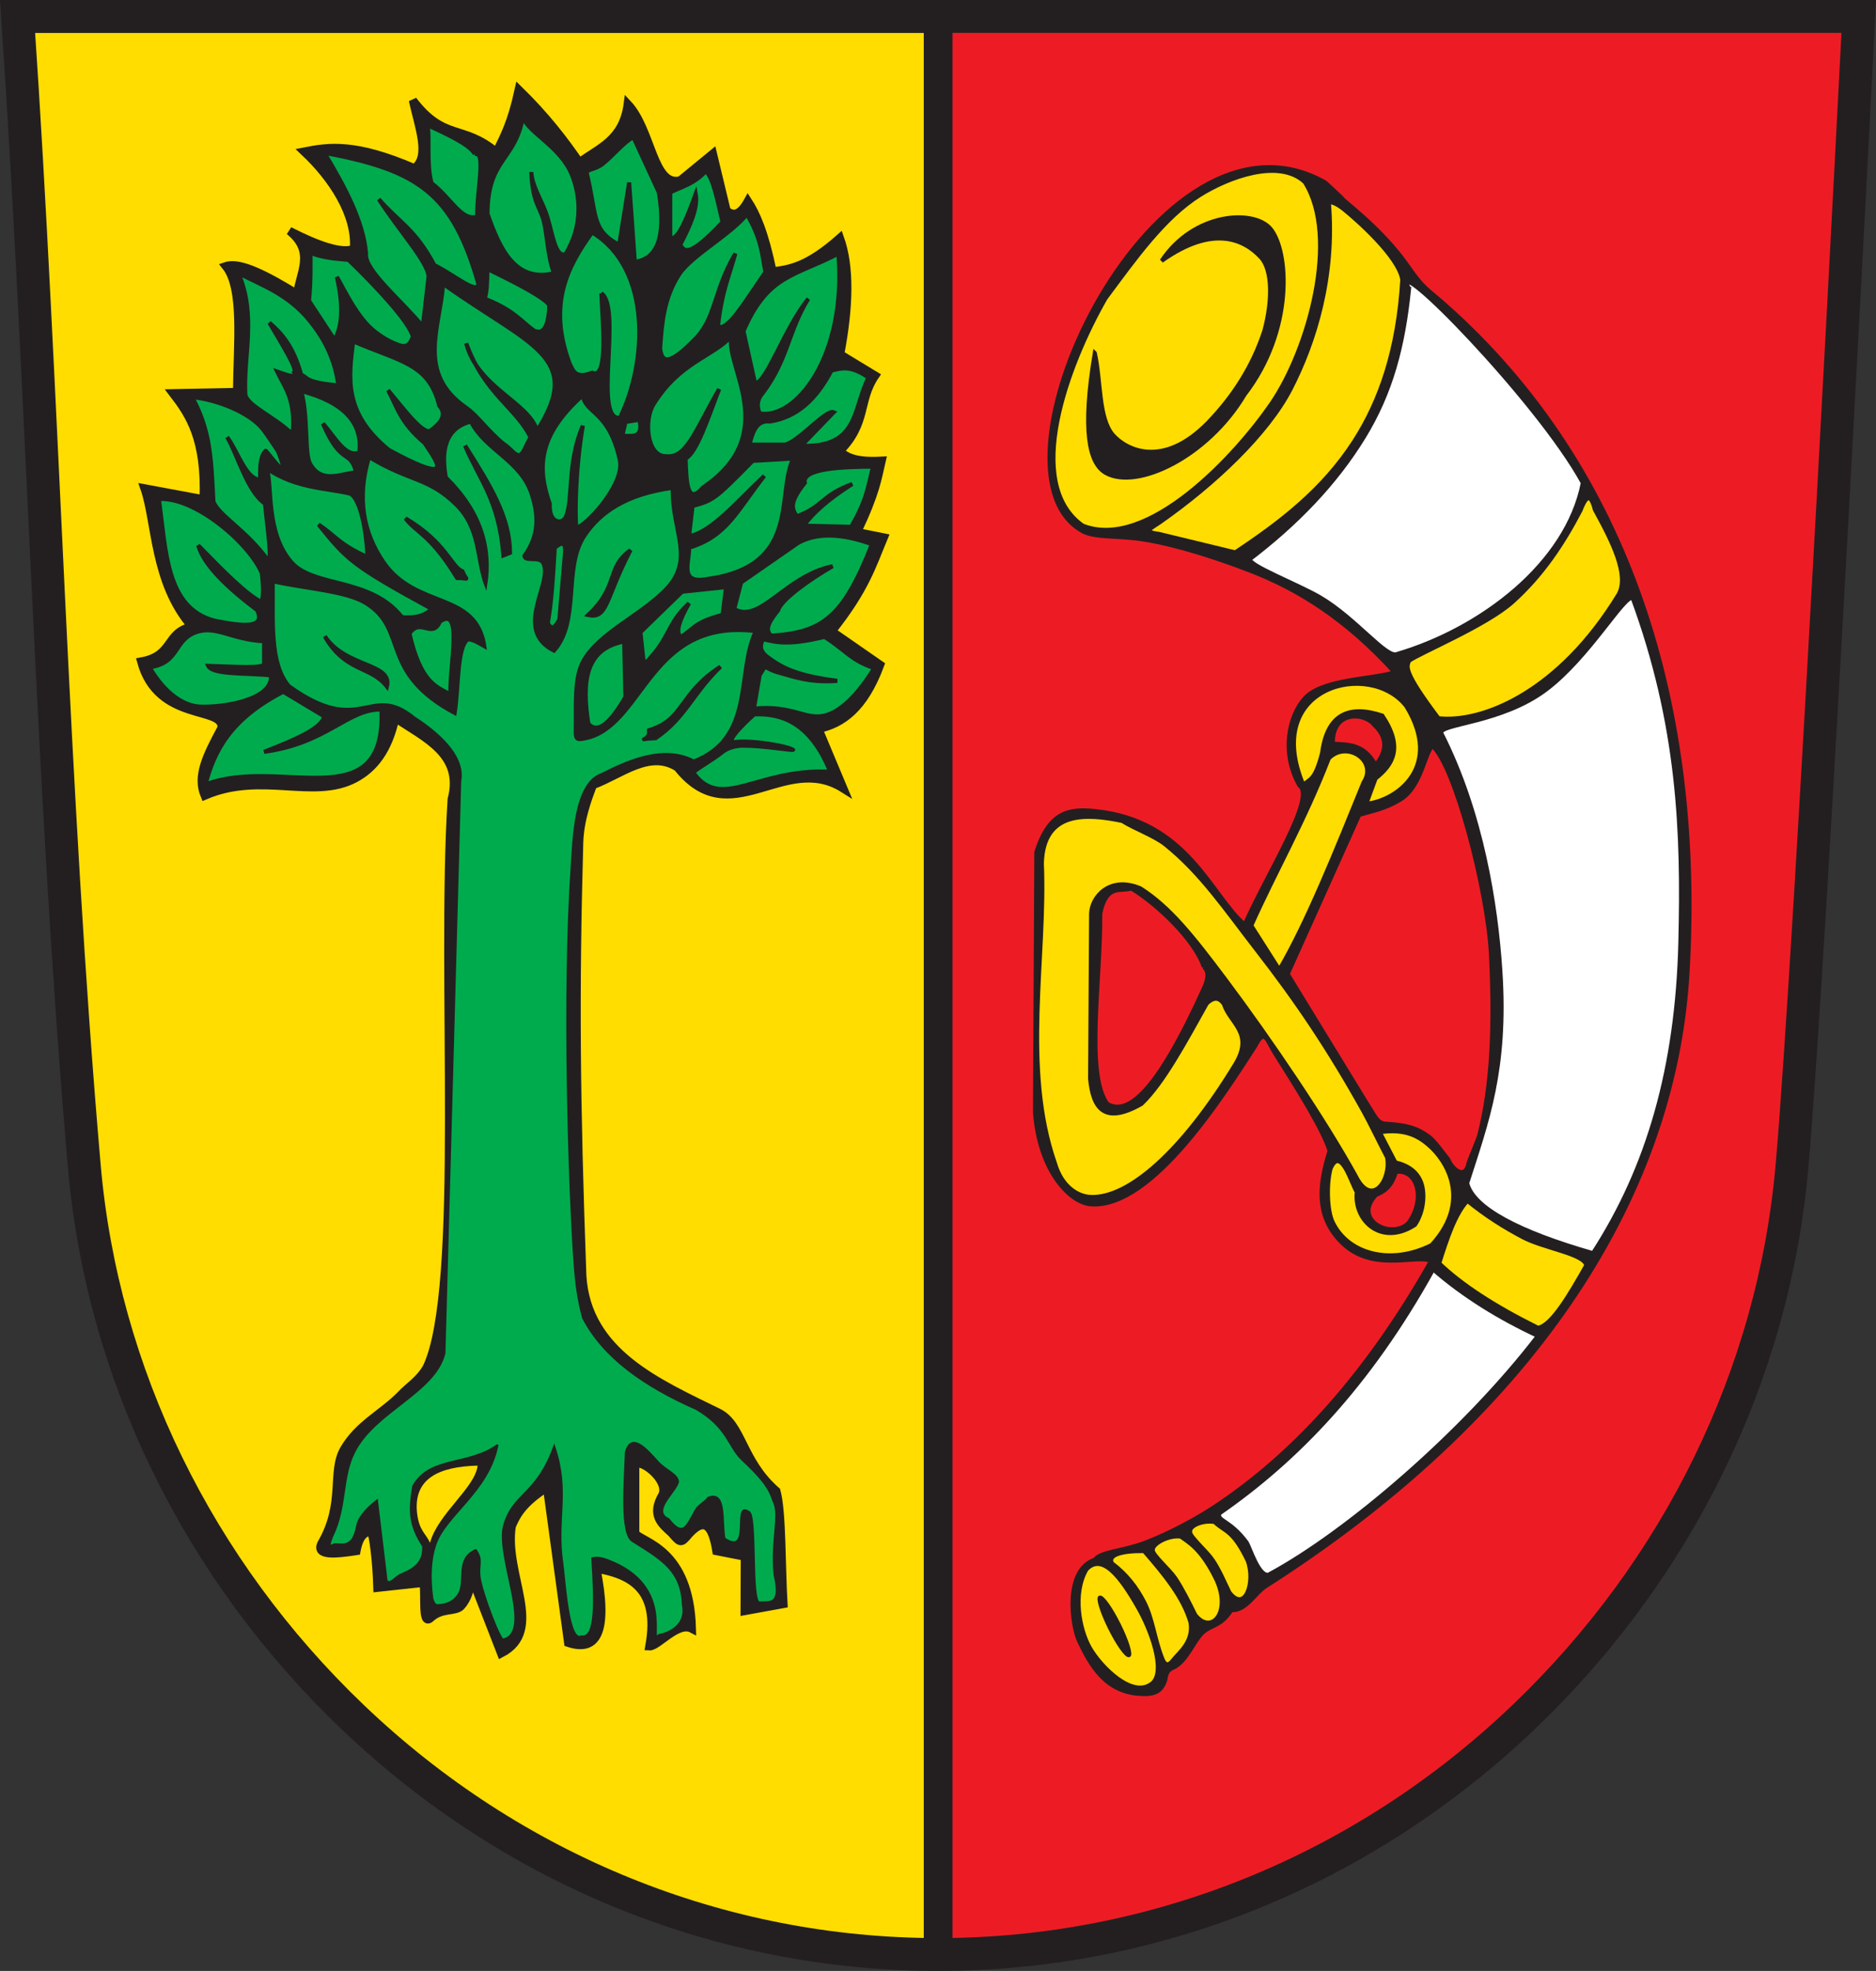
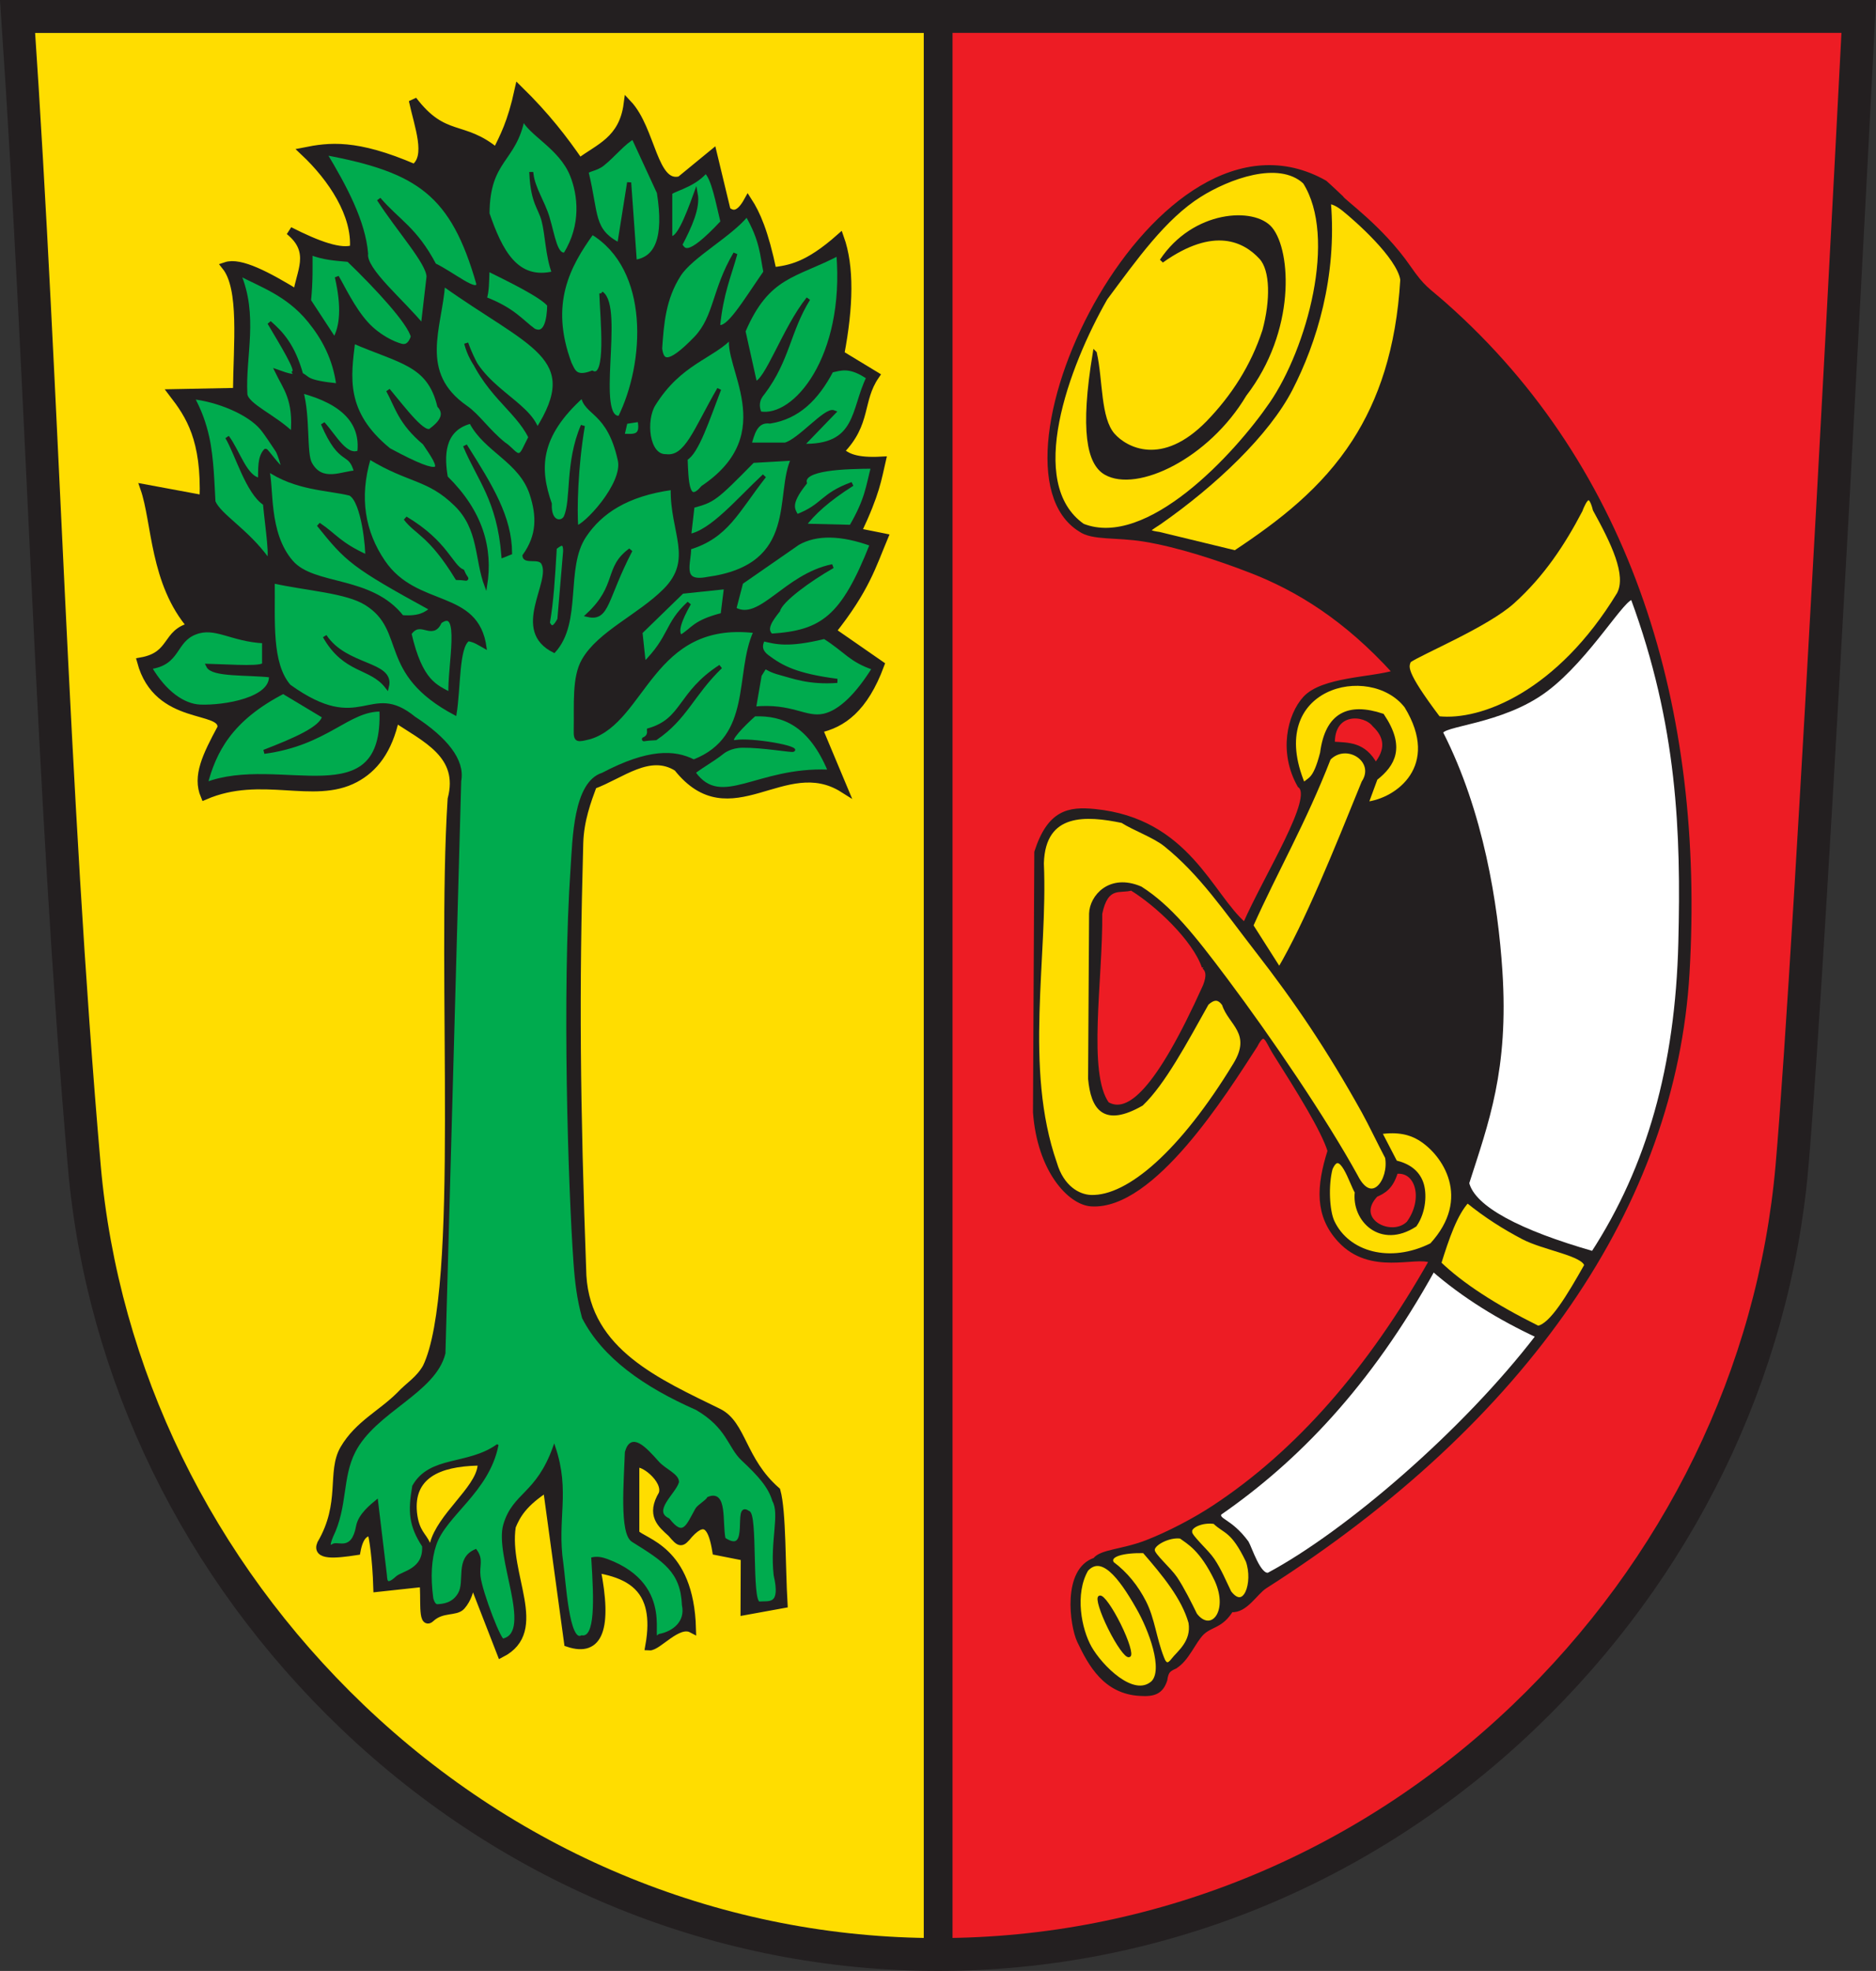
<svg xmlns="http://www.w3.org/2000/svg" height="479.594" width="456.594">
  <rect width="100%" height="100%" fill="#333333" stroke="none" />
  <defs>
    <style type="text/css" />
    <style type="text/css" />
    <style type="text/css" />
    <style type="text/css" />
    <style type="text/css" />
    <style type="text/css" />
    <style type="text/css" />
    <style type="text/css" />
    <style type="text/css" />
    <style type="text/css" />
    <style type="text/css" />
    <style type="text/css" />
    <style type="text/css" />
    <style type="text/css" />
    <style type="text/css" />
    <style type="text/css" />
    <style type="text/css" />
    <style type="text/css" />
    <style type="text/css" />
    <style type="text/css" />
    <style type="text/css" />
    <style type="text/css" />
    <style type="text/css" />
    <style type="text/css" />
    <style type="text/css" />
    <style type="text/css" />
    <style type="text/css" />
    <style type="text/css" />
    <style type="text/css" />
    <style type="text/css" />
    <style type="text/css" />
    <style type="text/css" />
    <style type="text/css" />
    <style type="text/css" />
  </defs>
  <path d="m3.493,7.96s8.364,160.955,13.735,241.417c0.953,14.274,1.811,26.015,2.512,33.874,4.417,49.556,27.611,96.354,65.307,131.774,39.005,36.652,91.921,56.832,144.813,56.832,0,0,0-460.845,0.12-463.897z" fill="#fd0" />
  <path d="m452.391,2.72s-8.364,163.624-13.735,245.42c-0.953,14.511-1.811,26.446-2.512,34.436-4.417,50.377-27.611,97.952-65.307,133.959-39.005,37.26-89.611,57.775-142.503,57.775,0,0,0.12-468.487,0-471.59z" fill="#ed1c24" />
  <path stroke-linejoin="miter" d="M4.276,4.004c6.335,92.933,8.225,187.49,16.247,279.856,4.417,50.377,27.611,97.952,65.307,133.959,39.005,37.26,89.611,57.775,142.503,57.775,52.889,0,103.504-20.515,142.503-57.775,37.696-36.007,60.887-83.582,65.302-133.959,4.655-53.028,16.259-279.856,16.259-279.856z" stroke="#231f20" stroke-linecap="butt" stroke-miterlimit="4" stroke-dasharray="none" stroke-width="8" fill="none" />
  <path stroke-linejoin="miter" d="m228.333,5.948,0,469.75" stroke="#231f20" stroke-linecap="butt" stroke-miterlimit="4" stroke-dasharray="none" stroke-width="7" fill="none" />
  <path stroke-linejoin="miter" d="m190.681,390.303c-0.55-9.275-0.319-22.453-1.718-27.486-8.486-7.408-8.262-16.209-14.146-19.104-14.54-7.152-31.99-14.574-33.095-33.291-1.538-42.154-1.775-69.054-0.763-105.246,0.158-5.634,1.936-10.362,3.339-14.146,6.871-2.52,13.743-8.652,20.614-4.295,12.905,16.263,25.953-3.955,40.37,5.154l-6.09-14.533c5.807-1.214,11.104-4.977,15.033-15.581l-11.778-8.168c8.181-10.248,9.878-16.173,12.659-22.821l-6.491-1.296c4.621-9.743,4.948-13.046,5.964-17.381-6.22,0.347-8.605-0.84-10.153-2.361,6.755-6.821,4.425-12.255,8.587-18.353l-8.531-5.175c2.229-11.69,2.429-21.35-0.058-28.324-7.908,6.99-12.184,7.624-16.402,8.157-1.998-9.631-3.997-14.04-5.995-17.121-1.925,3.472-3.616,3.682-5.192,2.295l-3.333-13.846-7.919,6.498c-6.641,1.729-6.896-12.284-12.795-18.571-1.162,8.867-7.059,10.631-11.753,14.2-3.799-5.521-8.168-11.231-14.774-17.687-1.815,8.299-3.63,11.432-5.445,15.195-8.166-6.868-12.726-2.652-20.323-12.618,1.359,6.341,4.319,13.748,0.35,16.537-14.276-6.16-20.738-5.277-26.826-4.058,6.847,6.428,12.771,15.386,12.126,23.687-3.11,1.198-8.842-0.882-15.713-4.385,6.355,5.124,2.487,10.247,1.916,15.371-7.229-4.416-13.88-7.963-17.377-6.781,4.33,5.414,2.827,18.995,2.727,30.611l-15.611,0.31c4.119,5.357,7.994,11.201,7.485,25.814l-14.408-2.674c2.835,8.148,2.266,23.02,11.526,33.645-6.495,1.416-4.346,7.078-12.333,8.494,4.04,14.939,20.216,10.768,19.552,16.152-3.665,6.811-6.092,11.753-4.092,16.487,13.779-5.955,26.475,1.197,36.6-4.19,4.551-2.421,8.082-6.804,9.783-14.707,7.377,4.973,16.589,8.888,13.743,19.755-2.775,43.288,3.092,119.292-6.098,138.299-1.777,3.121-4.287,4.478-6.447,6.816-4.577,4.558-10.122,7.054-13.616,12.981-3.303,5.603,0.195,13.242-5.62,23.138-1.223,2.908,3.299,2.532,8.589,1.718,0.686-3.668,2.024-4.73,3.651-4.637,0.393,1.008,1.231,6.361,1.451,13.58l11.218-1.213c0.509,3.053-0.474,10.585,1.718,8.589,2.771-2.577,6.101-1.396,7.483-2.961,3.158-3.577,1.69-8.561,3.683-3.91l6.013,15.461c10.897-5.601,0.75-19.038,2.577-30.922,1.171-2.811,2.775-5.709,8.589-9.448l5.154,37.793c7.507,2.524,9.744-3.576,6.871-18.038,5.852,0.987,10.748,3.01,12.607,8.324,0.724,2.068,0.987,4.635,0.667,7.834-0.086,0.866-0.216,1.778-0.39,2.739,2.036,0.127,6.904-6.117,10.355-4.295-0.525-19.514-11.997-20.923-13.791-23.191v-16.722c1.156-1.604,8.05,3.515,6.669,7.219-2.995,5.036-0.315,7.169,2.153,9.411,2.197,2.538,2.292,2.638,4.264,0.269,4.214-4.6,5.785-1.27,6.669,4.118l6.923,1.364-0.051,13.238z" stroke="#231f20" stroke-linecap="butt" stroke-width="1.995px" fill="#231f20" />
  <path stroke-linejoin="miter" d="m120.996,351.778c-2.288,11.208-12.651,16.824-15.092,24.057-1.199,3.554-1.444,7.833-0.747,13.1,0.339,1.257,0.803,1.758,1.358,1.717,1.104-0.082,3.712-0.177,5.248-2.85,1.763-3.068-0.8-8.528,4.01-10.544,1.655,2.277,0.559,3.561,0.878,6.323,0.452,3.915,5.369,16.688,5.924,15.401,7.467-1.956-2.036-20.422,0.227-27.991,2.296-7.68,7.895-7.202,12.08-18.858,3.671,10.943,0.328,17.396,1.931,28.334,0.595,4.058,1.379,19.546,4.766,17.761,3.646,0.584,3.278-8.865,2.634-19.004,1.184-0.246,2.328-0.023,3.506,0.412,17.122,6.327,9.604,21.371,12.746,18.258,3.491-0.652,6.679-3.193,5.806-7.326-0.347-8.24-4.625-10.852-12.3-15.643-2.924-1.812-1.822-14.483-1.586-21.56,1.284-4.584,4.489-1.166,7.75,2.489,1.678,1.88,4.845,3.004,4.825,4.772-0.794,2.668-6.593,7.065-2.261,9.096,3.649,4.685,4.549,1.561,6.803-2.47,0.473-0.846,2.415-1.888,2.889-2.733,4.367-1.813,3.072,5.811,3.893,9.908,6.857,4.503,2.082-9.199,5.826-6.527,2.09,0.16,0.48,21.862,2.667,22.098,2.406-0.21,5.584,0.97,3.814-6.756-0.913-8.287,1.542-14.767-0.328-18.1-1.004-3.399-3.471-6.161-7.6-10.026-3.245-3.037-3.469-7.84-11.121-12.298-12.759-5.611-22.675-12.643-27.585-22.179-1.245-4.62-1.729-8.524-2.078-13.441-1.304-18.412-2.808-65.418-0.708-95.976,0.485-7.054,0.67-20.767,7.484-22.893,11.191-5.879,17.52-5.599,22.196-3.224,14.686-5.748,10.166-21.203,14.81-31.364-25.05-2.912-26.622,21.64-39.997,25.813-2.991,0.742-3.831,1.02-3.73-1.902,0.121-6.137-0.477-12.872,1.97-17.07,3.815-6.673,13.582-10.817,19.787-17.027,7.477-7.484,1.647-14.01,1.852-24.625-11.012,1.533-17.31,5.808-21.135,11.523-5.217,7.795-0.918,20.889-7.529,28.111-10.528-5.162-0.278-16.996-2.864-21.514-0.916-1.601-4.464,0.072-4.567-1.842,3.582-4.966,3.459-9.725,1.782-14.897-2.635-8.128-11.076-10.521-14.712-17.502-6.896,1.827-6.641,8.464-5.826,13.29,8.526,8.382,11.068,17.285,9.555,26.54-2.502-6.598-1.376-13.904-7.428-19.802-6.689-6.519-11.188-5.453-20.882-11.339-2.841,9.627-1.378,17.934,3.509,25.12,7.956,11.698,22.807,6.815,24.689,20.995-1.951-1.09-2.495-1.554-4.135-1.881-2.615,1.743-2.155,11.945-3.185,18.048-18.893-10.008-11.447-20.394-21.801-26.823-4.761-2.956-14.217-3.479-22.44-5.275,0.117,9.412-0.797,19.72,3.888,25.16,17.593,12.669,19.473-1.105,30.377,7.793,7.726,5.023,12.085,10.374,11.116,15.397l-3.84,139.256c-2.329,9.49-16.843,14.038-21.902,23.903-3.253,6.343-1.861,13.34-5.418,20.639-0.958,2.336-0.69,2.763,0.257,2.134,1.139-0.756,4.735,1.874,5.903-4.551,0.518-2.85,3.463-5.114,4.75-6.188l2.123,17.694c0.184,1.041-0.227,3.66,2.756,0.898,1.341-1.242,6.809-1.769,6.445-7.622-3.212-4.958-3.484-8.308-2.398-14.555,4.091-7.216,13.135-4.792,20.361-9.862z" stroke="#231f20" stroke-linecap="butt" stroke-miterlimit="4" stroke-dasharray="none" stroke-width="0.599" fill="#00ab4e" />
  <path d="m104.653,375.426c1.902-7.065,10.99-13.408,11.594-18.796-9.37,0.243-15.6,3.106-14.756,11.418,0.499,4.532,2.213,5.098,3.162,7.378z" fill="#fd0" />
  <path stroke-linejoin="miter" d="m201.62,187.465c-17.488-0.682-25.979,9.485-32.498,0.527,2.307-1.717,4.531-2.892,6.858-4.734,0.221-0.175,1.857-1.474,4.737-1.508,4.82-0.057,11.862,1.211,12.345,1.006,2.4-1.02-10.485-3.176-14.101-2.482-2.02,0.388,2.187-3.9,4.741-6.159,6.949-0.237,13.298,2.408,17.918,13.35z" stroke="#231f20" stroke-linecap="butt" stroke-miterlimit="4" stroke-dasharray="none" stroke-width="0.399" fill="#00ab4e" />
  <path stroke-linejoin="miter" d="m50.007,190.908c2.109-8.036,5.949-15.863,18.926-22.579l9.961,5.977c-0.46,2.878-7.173,5.755-14.61,8.633,15.368-2.058,20.325-10.456,28.555-10.293,1.176,26.924-24.959,11.219-42.833,18.262z" stroke="#231f20" stroke-linecap="butt" stroke-miterlimit="4" stroke-dasharray="none" stroke-width="0.998" fill="#00ab4e" />
  <path stroke-linejoin="miter" d="m65.945,164.345c0.531,5.876-11.344,7.826-17.212,7.601-4.127-0.159-8.739-3.376-12.34-9.593,7.23-0.923,5.862-6.417,11.108-8.438,4.953-1.908,8.742,1.729,16.783,2.129v5.313c0.621,1.511-7.599,0.812-13.614,0.664,1.095,2.254,9.361,1.676,15.274,2.324z" stroke="#231f20" stroke-linecap="butt" stroke-miterlimit="4" stroke-dasharray="none" stroke-width="0.998" fill="#00ab4e" />
  <path stroke-linejoin="miter" d="m146.365,71.372c0.191,6.121,1.865,21.262-2.255,19.329-4.182,1.604-4.598-0.557-5.477-2.255-5.404-14.527-0.379-23.782,5.477-31.893,14.65,8.855,13.359,31.845,6.765,45.101-6.599,0.859,0.613-26.777-4.51-30.282z" stroke="#231f20" stroke-linecap="butt" stroke-width="1px" fill="#00ab4e" />
  <path stroke-linejoin="miter" d="m141.855,96.178c-11.276,10.041-10.931,18.144-8.054,26.416-0.222,5.011,3.118,4.916,3.883,3.255,1.891-4.105,0.252-13.098,4.171-22.262-1.724,10.148-1.941,20.456-1.611,24.806,1.984,0.006,11.917-10.469,10.62-16.417-2.66-12.194-8.396-11.181-9.009-15.799z" stroke="#231f20" stroke-linecap="butt" stroke-width="1px" fill="#00ab4e" />
  <path stroke-linejoin="miter" d="m109.64,168.984c-0.304-6.777,3.136-21.815-2.577-17.718-1.878,4.331-4.707-1.075-7.409,2.899,2.749,11.896,6.407,12.884,9.987,14.819z" stroke="#231f20" stroke-linecap="butt" stroke-width="1px" fill="#00ab4e" />
  <path stroke-linejoin="miter" d="m79.035,154.81c5.143,7.726,16.556,6.46,15.141,12.242-3.957-5.085-10.128-3.426-15.141-12.242z" stroke="#231f20" stroke-linecap="butt" stroke-width="1px" fill="#231f20" />
  <path stroke-linejoin="miter" d="m153.452,133.87c-6.143,11.802-5.518,16.86-10.309,15.785,7.636-7.14,4.276-11.42,10.309-15.785z" stroke="#231f20" stroke-linecap="butt" stroke-width="1px" fill="#231f20" />
  <path stroke-linejoin="miter" d="m157.963,177.683c0.41,2.907-3.976,2.192,1.611,1.933,7.285-4.962,8.876-10.717,15.785-17.396-10.164,6.571-8.816,12.92-17.396,15.463z" stroke="#231f20" stroke-linecap="butt" stroke-width="1px" fill="#231f20" />
  <path stroke-linejoin="miter" d="m98.687,126.138c2.726,3.595,6.02,3.812,12.564,14.497,3.227,0.046,2.315,0.895,1.289-1.611-2.817-1.206-3.94-6.999-13.853-12.886z" stroke="#231f20" stroke-linecap="butt" stroke-width="1px" fill="#231f20" />
  <path stroke-linejoin="miter" d="m122.526,135.159c-1.097-13.62-5.924-18.536-9.342-26.739,6.434,10.145,10.867,17.474,10.953,26.094z" stroke="#231f20" stroke-linecap="butt" stroke-width="1px" fill="#231f20" />
  <path stroke-linejoin="miter" d="m107.846,69.068c-0.715,10.661-6.573,21.689,5.551,30.108,2.916,2.025,5.257,5.667,9.199,8.859,2.376,1.492,3.488,4.413,5.003,1.382l1.515-3.029c-3.434-7.086-11.213-10.575-15.65-22.873,2.773,10.813,15.206,14.366,17.255,21.268,11.539-18.033-1.589-20.521-22.873-35.715z" stroke="#231f20" stroke-linecap="butt" stroke-width="1px" fill="#00ab4e" />
  <path stroke-linejoin="miter" d="m78.953,37.195c5.104,8.458,9.497,16.798,10.143,24.513-0.572,3.977,9.013,11.762,13.806,17.751l1.409-12.115c-0.039-3.428-7.264-11.324-12.115-18.878,4.696,5.461,8.828,7.174,13.524,16.06,4.548,2.167,10.619,7.391,10.707,4.508-6.237-21.835-14.492-27.583-37.473-31.838z" stroke="#231f20" stroke-linecap="butt" stroke-width="1px" fill="#00ab4e" />
-   <path stroke-linejoin="miter" d="m115.581,37.477c2.776-0.816,0.446,8.903,0.564,15.215-3.755,1.3-6.373-4.52-11.101-8.115-1.318-4.664-0.361-11.668-1.014-14.144,5,2.348,10.198,4.696,11.552,7.044z" stroke="#231f20" stroke-linecap="butt" stroke-width="1px" fill="#00ab4e" />
  <path stroke-linejoin="miter" d="m174.75,79.458c2.335,1.19,6.411-5.817,11.552-13.242-0.846-4.204-0.835-7.764-4.508-14.088-4.002,5.034-13.566,10.074-16.537,14.71-3.73,5.822-4.173,11.897-4.594,17.973,0.397,3.066,1.664,4.779,8.734-2.536,4.901-5.184,4.311-11.636,9.58-20.568-1.514,5.494-3.395,9.523-4.226,17.751z" stroke="#231f20" stroke-linecap="butt" stroke-width="1px" fill="#00ab4e" />
  <path stroke-linejoin="miter" d="m204.052,61.708c-10.545,5.548-17.194,5.067-23.104,18.878l2.818,12.679c2.758-0.026,7.157-13.387,12.961-20.568-4.898,7.917-4.929,14.719-10.988,22.822-1.508,1.691-1.587,3.381-0.845,5.072,8.599,1.602,21.247-13.634,19.159-38.882z" stroke="#231f20" stroke-linecap="butt" stroke-width="1px" fill="#00ab4e" />
  <path stroke-linejoin="miter" d="m178.131,81.712c-2.164,6.91,12.547,23.724-7.044,36.91-3.865,4.531-4.023-1.32-4.226-7.044,2.724-1.387,5.447-9.808,8.171-16.905-5.854,10.123-7.934,16.965-12.961,16.342-4.65,0.085-5.385-8.802-3.008-12.627,6.467-10.407,14.379-11.479,19.068-16.676z" stroke="#231f20" stroke-linecap="butt" stroke-width="1px" fill="#00ab4e" />
  <path stroke-linejoin="miter" d="m168.551,123.13-0.845,7.326c5.54-0.934,12.081-8.87,18.314-14.651-6.719,8.588-9.146,14.713-18.314,17.469,0.175,3.465-2.61,9.002,4.508,7.607,22.858-3.114,16.662-20.711,20.85-29.303l-9.861,0.564c-9.29,9.444-9.619,9.618-14.651,10.988z" stroke="#231f20" stroke-linecap="butt" stroke-width="1px" fill="#00ab4e" />
  <path stroke-linejoin="miter" d="m180.385,141.726-1.691,6.48c6.345,3.652,12.404-8.079,23.949-10.425-5.584,3.173-12.613,8.242-13.242,10.707-1.819,2.317-3.547,4.616-1.691,6.199,12.459-0.807,17.45-4.36,24.513-22.259-7.512-2.721-13.526-2.82-18.032-0.282z" stroke="#231f20" stroke-linecap="butt" stroke-width="1px" fill="#00ab4e" />
  <path stroke-linejoin="miter" d="m165.734,154.969c3.049-1.784,3.091-3.569,10.143-5.353l0.845-6.762-10.707,1.127-10.143,9.861,0.845,7.889c6.827-6.838,5.31-9.703,10.988-14.933-2.283,4.024-3.433,7.142-1.972,8.171z" stroke="#231f20" stroke-linecap="butt" stroke-width="1px" fill="#00ab4e" />
-   <path stroke-linejoin="miter" d="m151.928,156.096c-9.634,1.807-10.288,9.993-8.734,20.005,2.237,2.542,5.284-0.051,9.016-6.48z" stroke="#231f20" stroke-linecap="butt" stroke-width="1px" fill="#00ab4e" />
  <path stroke-linejoin="miter" d="m135.022,133.274c-0.45,7.626-0.779,13.015-1.691,18.314,0.939,1.955,1.878,0.924,2.818-0.845l1.409-16.624c0.034-3.174-1.842-1.309-2.536-0.845z" stroke="#231f20" stroke-linecap="butt" stroke-width="1px" fill="#00ab4e" />
  <path stroke-linejoin="miter" d="m185.738,155.532c-1.032,1.829-0.475,3.197,1.002,4.297,3.474,2.588,6.97,4.543,17.03,5.846-6.889,0.527-11.017-1.161-13.827-1.892-4.794-1.247-2.956-2.704-5.051,0.483l-1.409,8.171c9.242-0.939,12.528,2.756,17.099,1.717,3.947-0.897,8.147-5.028,12.204-11.579-5.863-1.984-6.718-4.189-12.115-7.607-8.972,2.185-11.796,1.296-14.933,0.564z" stroke="#231f20" stroke-linecap="butt" stroke-width="1px" fill="#00ab4e" />
  <path stroke-linejoin="miter" d="m211.378,91.856c-3.895,7.767-2.295,17.1-16.342,16.624l7.889-8.171c-1.944-0.772-8.381,7.025-11.834,7.889h-8.734c0.771-2.341,1.392-6.094,5.072-5.635,3.4-0.544,6.189-1.943,8.543-3.951,2.573-2.195,4.626-5.118,6.39-8.447,2.356-0.519,4.485-1.416,9.016,1.691z" stroke="#231f20" stroke-linecap="butt" stroke-width="1px" fill="#00ab4e" />
  <path stroke-linejoin="miter" d="m212.505,113.551c-7.045,0.042-17.416,0.34-16.624,3.945-4.2,5.254-2.857,6.549-1.972,8.171,6.772-2.609,5.906-5.109,13.524-7.889-5.991,3.79-9.593,7.103-11.834,10.143l11.552,0.282c3.947-6.767,4.065-9.79,5.353-14.651z" stroke="#231f20" stroke-linecap="butt" stroke-width="1px" fill="#00ab4e" />
-   <path stroke-linejoin="miter" d="M63.738,139.472c-3.131-7.362-16.332-18.64-25.076-18.032,1.754,12.419,1.708,26.509,13.524,29.584,6.782,1.36,12.532,2.031,10.425-2.536-7.385-5.584-12.973-10.943-14.37-15.778,5.92,6.069,11.818,12.096,15.497,13.806,0.168-1.509,0.54-1.994,0-7.044z" stroke="#231f20" stroke-linecap="butt" stroke-width="1px" fill="#00ab4e" />
  <path stroke-linejoin="miter" d="m105.156,148.207c-1.487,1.135-2.912,2.301-7.326,1.972-7.627-9.747-21.509-7.149-26.926-13.387-6.219-7.161-4.619-18.365-5.947-22.78,7.004,4.907,15.007,4.778,20.268,6.108,3.314,1.674,4.337,13.967,4.152,15.407-6.778-3.035-7.889-5.259-11.834-7.889,6.966,8.657,8.237,9.968,27.612,20.568z" stroke="#231f20" stroke-linecap="butt" stroke-width="1px" fill="#00ab4e" />
  <path stroke-linejoin="miter" d="m46.739,96.617c1.824,3.239,2.955,6.478,3.679,9.716,1.176,5.262,1.278,11.845,1.528,15.785,1.447,3.437,8.135,7.038,13.153,14.052,1.338,0.837-0.103-8.055-0.603-13.651-4.201-2.63-6.903-12.404-9.213-16.156,2.652,3.534,4.445,10.077,8.011,10.414,0.075-2.605-0.176-5.428,1.335-7.076,0.125-0.208,3.225,4.224,4.048,4.38,0.716,0.136-0.797-3.974-1.103-4.421-0.864-1.257-2.667-4.119-3.872-5.538-3.143-3.701-10.582-6.83-16.964-7.506z" stroke="#231f20" stroke-linecap="butt" stroke-width="1px" fill="#00ab4e" />
  <path stroke-linejoin="miter" d="m87.464,110.06c-3.339,1.481-5.998-3.847-8.875-6.986,4.535,10.549,6.572,6.015,8.119,11.896-3.213,0.045-8.406,3.055-11.243-2.135-1.4-2.561-0.383-11.304-2.163-17.691,5.321,1.407,9.023,3.377,11.317,5.836,2.365,2.534,3.236,5.588,2.844,9.081z" stroke="#231f20" stroke-linecap="butt" stroke-width="1px" fill="#00ab4e" />
  <path stroke-linejoin="miter" d="M82.366,93.821c-0.863-6.615-3.569-11.58-7.041-15.838-5.341-6.552-11.888-8.637-17.317-11.541,4.489,10.322,1.191,20.267,1.699,29.456,0.237,2.769,7.226,5.539,11.518,9.819,0.775-8.527-1.82-11.243-3.776-15.295,2.594,0.927,5.016,1.731,4.154,0.189,0.915-0.611-2.906-6.748-6.042-12.085,2.95,2.554,5.784,5.629,7.742,12.651,1.956,0.881,0.667,1.762,9.063,2.643z" stroke="#231f20" stroke-linecap="butt" stroke-width="1px" fill="#00ab4e" />
  <path stroke-linejoin="miter" d="m85.953,83.058c-1.032,8.655-2.522,17.291,8.686,26.435,7.089,3.834,10.269,4.932,11.332,4.548,1.38-0.499-0.809-3.496-2.647-6.247-5.97-5.033-6.626-8.737-8.875-12.84,3.968,4.728,8.924,11.485,10.574,9.63,2.989-2.213,3.429-4.143,1.888-5.853-2.502-10.282-9.427-10.681-20.959-15.672z" stroke="#231f20" stroke-linecap="butt" stroke-width="1px" fill="#00ab4e" />
  <path stroke-linejoin="miter" d="m75.568,61.532c3.273,1.259,5.979,1.4,9.252,1.699,6.992,6.736,14.848,15.23,15.672,18.693-0.654,1.939-1.634,2.525-2.831,2.213-1.932-0.505-5.638-2.243-8.513-5.428-3.28-3.635-5.706-8.868-7.16-11.324,1.666,7.229,1.271,12.09-0.566,15.295l-6.216-9.497c0.482-4.967,0.356-8.109,0.363-11.651z" stroke="#231f20" stroke-linecap="butt" stroke-width="1px" fill="#00ab4e" />
  <path stroke-linejoin="miter" d="m133.681,74.191c-0.059,3.553-0.792,7.675-3.764,6.234-3.104-2.26-4.958-5.043-11.958-7.736,0.576-1.701,0.582-3.79,0.69-7.24,5.265,2.6,13.29,6.498,15.033,8.743z" stroke="#231f20" stroke-linecap="butt" stroke-width="1px" fill="#00ab4e" />
  <path stroke-linejoin="miter" d="m129.336,42.348c0.368,7.015,2.108,8.084,2.957,11.27,0.91,3.417,0.97,8.822,2.56,12.864-9.211,2.248-13.084-5.417-16.204-14.48,0.068-13.405,6.61-12.717,8.619-23.445,1.56,3.929,9.184,7.167,11.947,14.022,1.882,4.669,2.885,12.134-1.645,19.351-2.395,0.473-2.932-4.319-4.298-8.935-1.118-3.78-3.499-7.07-3.934-10.647z" stroke="#231f20" stroke-linecap="butt" stroke-width="1px" fill="#00ab4e" />
  <path stroke-linejoin="miter" d="m142.783,42.003c2.491,10.229,1.096,14.03,7.93,17.583l2.413-15.17,1.379,19.307c5.238-0.704,7.672-5.615,5.861-16.894l-6.206-13.446c-2.212,1.067-4.997,4.559-7.558,6.564-1.683,1.317-3.739,1.24-3.82,2.056z" stroke="#231f20" stroke-linecap="butt" stroke-width="1px" fill="#00ab4e" />
  <path stroke-linejoin="miter" d="m171.744,41.659c1.916,1.51,3.027,7.99,4.123,12.37-8.991,9.628-9.434,6.582-10.329,5.558,2.432-4.638,4.411-9.081,3.792-12.412-2.229,6.133-4.411,11.508-6.206,10.688v-10.688c-0.359-0.93,5.366-1.649,8.619-5.516z" stroke="#231f20" stroke-linecap="butt" stroke-width="1px" fill="#00ab4e" />
  <path stroke-linejoin="miter" d="m152.245,102.67-0.782,3.388c2.271-0.07,5.212,0.799,4.169-3.909z" stroke="#231f20" stroke-linecap="butt" stroke-width="1px" fill="#00ab4e" />
  <path stroke-linejoin="miter" d="m285.963,405.582c2.99-1.745,4.5-6.113,6.671-8.251,2.161-2.016,4.576-1.569,7.036-5.539,3.484,0.285,5.833-4.141,8.22-5.712,63.58-40.531,99.55-93.216,102.82-149.329,3.726-63.947-13.716-122.5-59.02-162.599-4.41-3.903-5.235-3.915-8.857-9.152-6.633-9.591-15.894-15.981-16.374-16.939,0,0-2.611-2.489-3.945-3.665-40.803-23.153-84.992,68.841-59.601,84.509,2.974,2.125,8.771,1.286,15.517,2.382,8.403,1.365,18.278,4.638,26.006,7.633,11.496,4.455,23.11,11.611,34.981,24.679-5.528,1.728-17.49,1.601-21.805,6.278-3.822,4.142-5.955,13.189-1.324,21.299,4.083,2.737-7.987,21.627-13.344,33.804-8.279-7.061-13.861-25.403-36.558-27.629-6.256-0.613-11.007,0.2-14.148,9.989l-0.323,63.29c1.022,14.145,8.428,22.081,13.675,22.422,14.998,0.973,32.527-27.115,39.978-38.618,2.249-4.456,2.887-1.088,4.607,1.631,6.048,9.561,11.847,18.872,13.437,23.974-2.728,8.652-3.158,15.705,2.443,21.768,7.566,8.19,18.464,3.299,22.257,5.013-14.933,26.421-32.511,46.588-52.944,60.006-4.439,2.915-10.728,6.28-16.349,8.451-5.858,2.263-10.99,2.192-12.547,4.258-7.453,2.466-5.62,15.99-3.826,19.781,2.745,5.8,6.397,12.407,14.844,12.858,3.457,0.232,5.168-0.493,6.117-3.379,0.305-2.042,0.713-2.461,2.358-3.213z" stroke="#231f20" stroke-linecap="butt" stroke-width="1px" fill="#231f20" />
  <path stroke-linejoin="miter" d="m317.554,44.275c8.584,13.489,0.923,40.797-8.09,53.94-8.642,12.602-30.137,35.896-45.934,29.699-14.557-10.214-3.846-38.924,5.532-55.325,7.194-9.671,14.259-19.697,22.997-25.159,6.777-4.236,19.117-8.981,25.494-3.154z" stroke="#231f20" stroke-linecap="butt" stroke-width="1px" fill="#fd0" />
  <path stroke-linejoin="miter" d="m266.46,85.931c-3.126,18.923-1.411,26.803,2.667,29.139,7.512,4.303,24.75-3.876,33.782-19.05,12.04-15.62,10.806-34.879,6.33-40.323-3.994-4.859-18.629-4.096-26.507,7.779,12.708-9.031,20.266-5.072,24.174-0.833,2.813,3.051,2.803,10.531,0.837,17.83-2.838,8.711-7.65,16.085-13.668,22.318-11.205,11.502-20.187,6.492-23.19,3.067-3.555-4.055-2.928-13.312-4.425-19.927z" stroke="#231f20" stroke-linecap="butt" stroke-width="1px" fill="#231f20" />
  <path stroke-linejoin="miter" d="m341.312,68.032c-1.001,16.998-5.358,29.52-11.712,39.38-7.583,11.767-18.009,19.743-28.968,27.009l-18.564-4.5c-4.117-0.54-1.979-1.305,0.15-2.789,13.498-9.419,26.322-21.666,31.893-32.474,5.819-11.29,10.865-27.355,9.302-45.502,0.928,0.005,2.128,0.521,3.744,1.827,2.986,2.411,13.254,11.417,14.155,17.049z" stroke="#231f20" stroke-linecap="butt" stroke-width="1px" fill="#fd0" />
-   <path stroke-linejoin="miter" d="m342.939,70.31c-5.308-10.151,31.459,27.229,42.307,47.189-3.817,19.63-24.594,35.569-45.236,41.656-2.53,1.168-10.122-8.787-18.844-13.864-5.233-3.046-17.421-7.75-16.954-9.242,11.297-8.617,20.793-18.379,27.749-29.759,6.567-10.745,9.567-21.955,10.979-35.98z" stroke="#231f20" stroke-linecap="butt" stroke-width="1px" fill="#FFF" />
  <path stroke-linejoin="miter" d="m384.595,124.333c1.193-2.998,2.387-5.033,3.58-0.325,4.44,8.078,8.25,15.841,5.858,20.503-14.616,24.087-33.38,31.427-43.934,30.266-8.73-11.585-7.696-12.518-7.16-13.994,3.027-2.088,18.923-8.654,25.258-14.371,7.268-6.559,12.23-14.142,16.399-22.078z" stroke="#231f20" stroke-linecap="butt" stroke-width="1px" fill="#fd0" />
  <path stroke-linejoin="miter" d="m334.803,189.421-2.278,6.183c7.564-0.813,18.74-9.07,9.763-23.757-8.791-11.359-35.276-5.036-25.059,19.201,1.456-1.636,2.753-0.792,4.556-7.811,1.224-9.439,6.483-11.816,14.645-9.112,5.155,7.688,2.679,11.908-1.627,15.296z" stroke="#231f20" stroke-linecap="butt" stroke-width="1px" fill="#fd0" />
  <path stroke-linejoin="miter" d="m324.389,180.96c3.714,0.277,7.535-0.083,10.414,5.207,3.055-3.706,2.693-6.924-0.325-9.763-2.377-3.091-10.271-3.588-10.089,4.556z" stroke="#231f20" stroke-linecap="butt" stroke-width="1px" fill="#ed1c24" />
  <path stroke-linejoin="miter" d="m323.412,184.54c-6.075,15.625-12.801,27.114-18.876,40.68l6.834,10.74c6.726-11.421,13.777-29.007,20.503-45.562,3.505-5.326-4.114-10.302-8.461-5.858z" stroke="#231f20" stroke-linecap="butt" stroke-width="1px" fill="#fd0" />
-   <path stroke-linejoin="miter" d="m348.712,181.599c5.334,4.694,13.41,34.952,14.186,50.795,0.839,17.122,0.305,31.246-2.801,43.664-0.303,1.212-2.334,5.82-2.662,6.96-0.893,4.404-4.194,1.175-4.911-0.843-1.48-1.807-3.272-4.508-4.901-5.695-2.802-2.003-5.127-2.692-10.269-3.038-2.127,0.095-3.02-2.507-4.185-4.121l-19.766-32.305,17.413-38.731c3.475-1.025,6.443-1.527,10.076-3.774,5.189-3.21,5.937-11.811,7.819-12.912z" stroke="#231f20" stroke-linecap="butt" stroke-width="1px" fill="#ed1c24" />
  <path stroke-linejoin="miter" d="m339.752,285.147c5.298-0.673,7.259,6.646,3.062,12.44-4.037,4.122-13.735-0.616-7.943-6.794,1.886-0.846,3.744-1.801,4.88-5.646z" stroke="#231f20" stroke-linecap="butt" stroke-width="1px" fill="#ed1c24" />
  <path stroke-linejoin="miter" d="m293.746,244.114c1.388-1.222,2.777-1.773,4.165,0.245,1.414,4.643,7.426,6.986,2.695,14.701-12.947,21.267-25.912,32.49-35.055,32.211-3.072-0.094-7.072-2.292-8.802-8.2-8.084-23.2-2.183-50.083-3.185-73.014,0.388-12.985,11.093-12.052,19.601-10.291,2.816,1.821,7.782,3.578,10.493,5.75,8.693,6.963,14.66,15.906,22.438,25.92,9.437,12.151,17.314,23.788,25.814,39.063,1.583,2.844,4.134,8.18,5.693,11.102,1.026,5.526-3.705,12.379-7.595,4.655-7.648-13.893-20.919-33.438-31.645-47.749-8.148-10.872-13.687-17.79-20.788-22.325-7.48-3.2-11.908,2.113-12.006,6.125l-0.245,40.182c0.678,7.139,3.379,11.321,12.496,6.125,5.309-5.066,10.617-15.022,15.926-24.501z" stroke="#231f20" stroke-linecap="butt" stroke-width="1px" fill="#fd0" />
  <path stroke-linejoin="miter" d="m293.011,235.293c0.868,0.766,1.322,1.945,0.245,4.655-11.598,25.73-18.679,31.583-23.766,28.666-5.375-7.43-1.558-30.18-1.715-46.307,1.497-7.327,4.928-5.237,7.595-6.125,6.145,3.734,15.31,12.297,17.641,19.111z" stroke="#231f20" stroke-linecap="butt" stroke-width="1px" fill="#ed1c24" />
  <path stroke-linejoin="miter" d="m397.374,145.51c11.387,30.911,12.282,56.978,11.611,83.875-0.751,30.135-7.657,54.597-21.27,75.568-17.804-5.101-29.15-10.942-30.631-17.064,4.728-14.781,9.649-27.6,8.079-51.627-1.055-16.148-4.551-38.546-14.395-57.883-0.471-2.284,14.624-2.397,25.483-10.555,10.476-7.87,19.142-23.245,21.124-22.315z" stroke="#231f20" stroke-linecap="butt" stroke-width="1px" fill="#FFF" />
  <path stroke-linejoin="round" d="m296.802,368.24c18.702-12.947,36.361-31.116,52.003-59.362,7.439,6.461,16.028,11.773,25.511,16.19-17.939,23.407-46.579,47.955-65.547,58.101-2.395,0.584-4.574-6.589-5.323-7.789-4.08-5.576-7.376-5.223-6.643-7.14z" stroke="#231f20" stroke-linecap="butt" stroke-width="1px" fill="#FFF" />
  <path stroke-linejoin="round" d="m357.146,292.198c4.526,3.68,9.051,6.517,13.577,8.889,5.123,2.685,14.846,4.006,15.368,6.81-4.285,7.588-8.494,14.652-11.774,15.208-10.55-5.233-18.601-10.466-24.039-15.699,1.931-6.146,3.933-12.076,6.868-15.208z" stroke="#231f20" stroke-linecap="butt" stroke-width="1px" fill="#fd0" />
  <path stroke-linejoin="miter" d="m335.807,275.501,3.805,7.339c3.17,0.752,5.349,2.342,6.302,4.97,0.919,2.532,0.7,6.977-1.545,10.252-8.272,5.375-14.929-1.201-14.134-8.018-1.277-1.913-3.881-11.432-6.388-5.708-1.065,3.983-0.792,10.306,0.476,13,3.643,7.74,14.007,10.692,24.123,5.619,10.424-11.345,3.148-22.279-2.926-25.953-2.216-1.34-5.179-2.172-9.714-1.5z" stroke="#231f20" stroke-linecap="butt" stroke-width="1px" fill="#fd0" />
  <path stroke-linejoin="miter" d="m270.63,380.406c-1.144-2.109,2.6-3.068,7.83-2.983,4.946,5.683,9.623,11.392,11.31,17.401,0.764,4.813-2.946,7.392-4.252,9.13-1.037,1.38-1.968,1.524-2.708-0.554-1.82-4.591-2.24-9.458-4.342-13.552-1.865-3.631-4.368-6.85-7.839-9.442z" stroke="#231f20" stroke-linecap="butt" stroke-width="1px" fill="#fd0" />
  <path stroke-linejoin="miter" d="m289.646,372.825c-0.272-1.592,3.085-2.95,5.966-2.486,2.552,2.491,4.373,1.739,8.079,9.446,1.898,5.288-0.652,12.712-4.474,7.706-1.277-2.61-2.375-5.334-4.083-7.882-1.434-2.14-5.485-5.611-5.487-6.784z" stroke="#231f20" stroke-linecap="butt" stroke-width="1px" fill="#fd0" />
  <path stroke-linejoin="miter" d="m280.57,377.261c-0.272-1.592,3.955-3.82,6.836-3.356,1.806,1.372,4.995,2.857,8.7,10.565,3.638,8.022-1.398,13.458-5.22,8.452-1.277-2.61-3.121-6.328-4.829-8.877-1.434-2.14-5.485-5.611-5.487-6.784z" stroke="#231f20" stroke-linecap="butt" stroke-width="1px" fill="#fd0" />
  <path stroke-linejoin="miter" d="m264.415,381.898c3.733-3.997,8.148,1.439,12.553,9.197,3.079,5.314,6.817,15.283,3.604,18.395-4.795,4.201-12.745-3.972-15.328-8.512-2.514-4.418-4.256-13.179-0.83-19.08z" stroke="#231f20" stroke-linecap="butt" stroke-width="1px" fill="#fd0" />
  <path stroke-linejoin="round" d="m270.826,401.949c0,3.672-0.445,6.649-0.994,6.649-0.549,0-0.994-2.977-0.994-6.649,0-3.672,0.445-6.649,0.994-6.649,0.549,0,0.994,2.977,0.994,6.649z" transform="matrix(1.234,-0.456,0.537,1.084,-277.588,83.081)" stroke="#231f20" stroke-miterlimit="4" stroke-width="0.5" fill="#231f20" />
</svg>